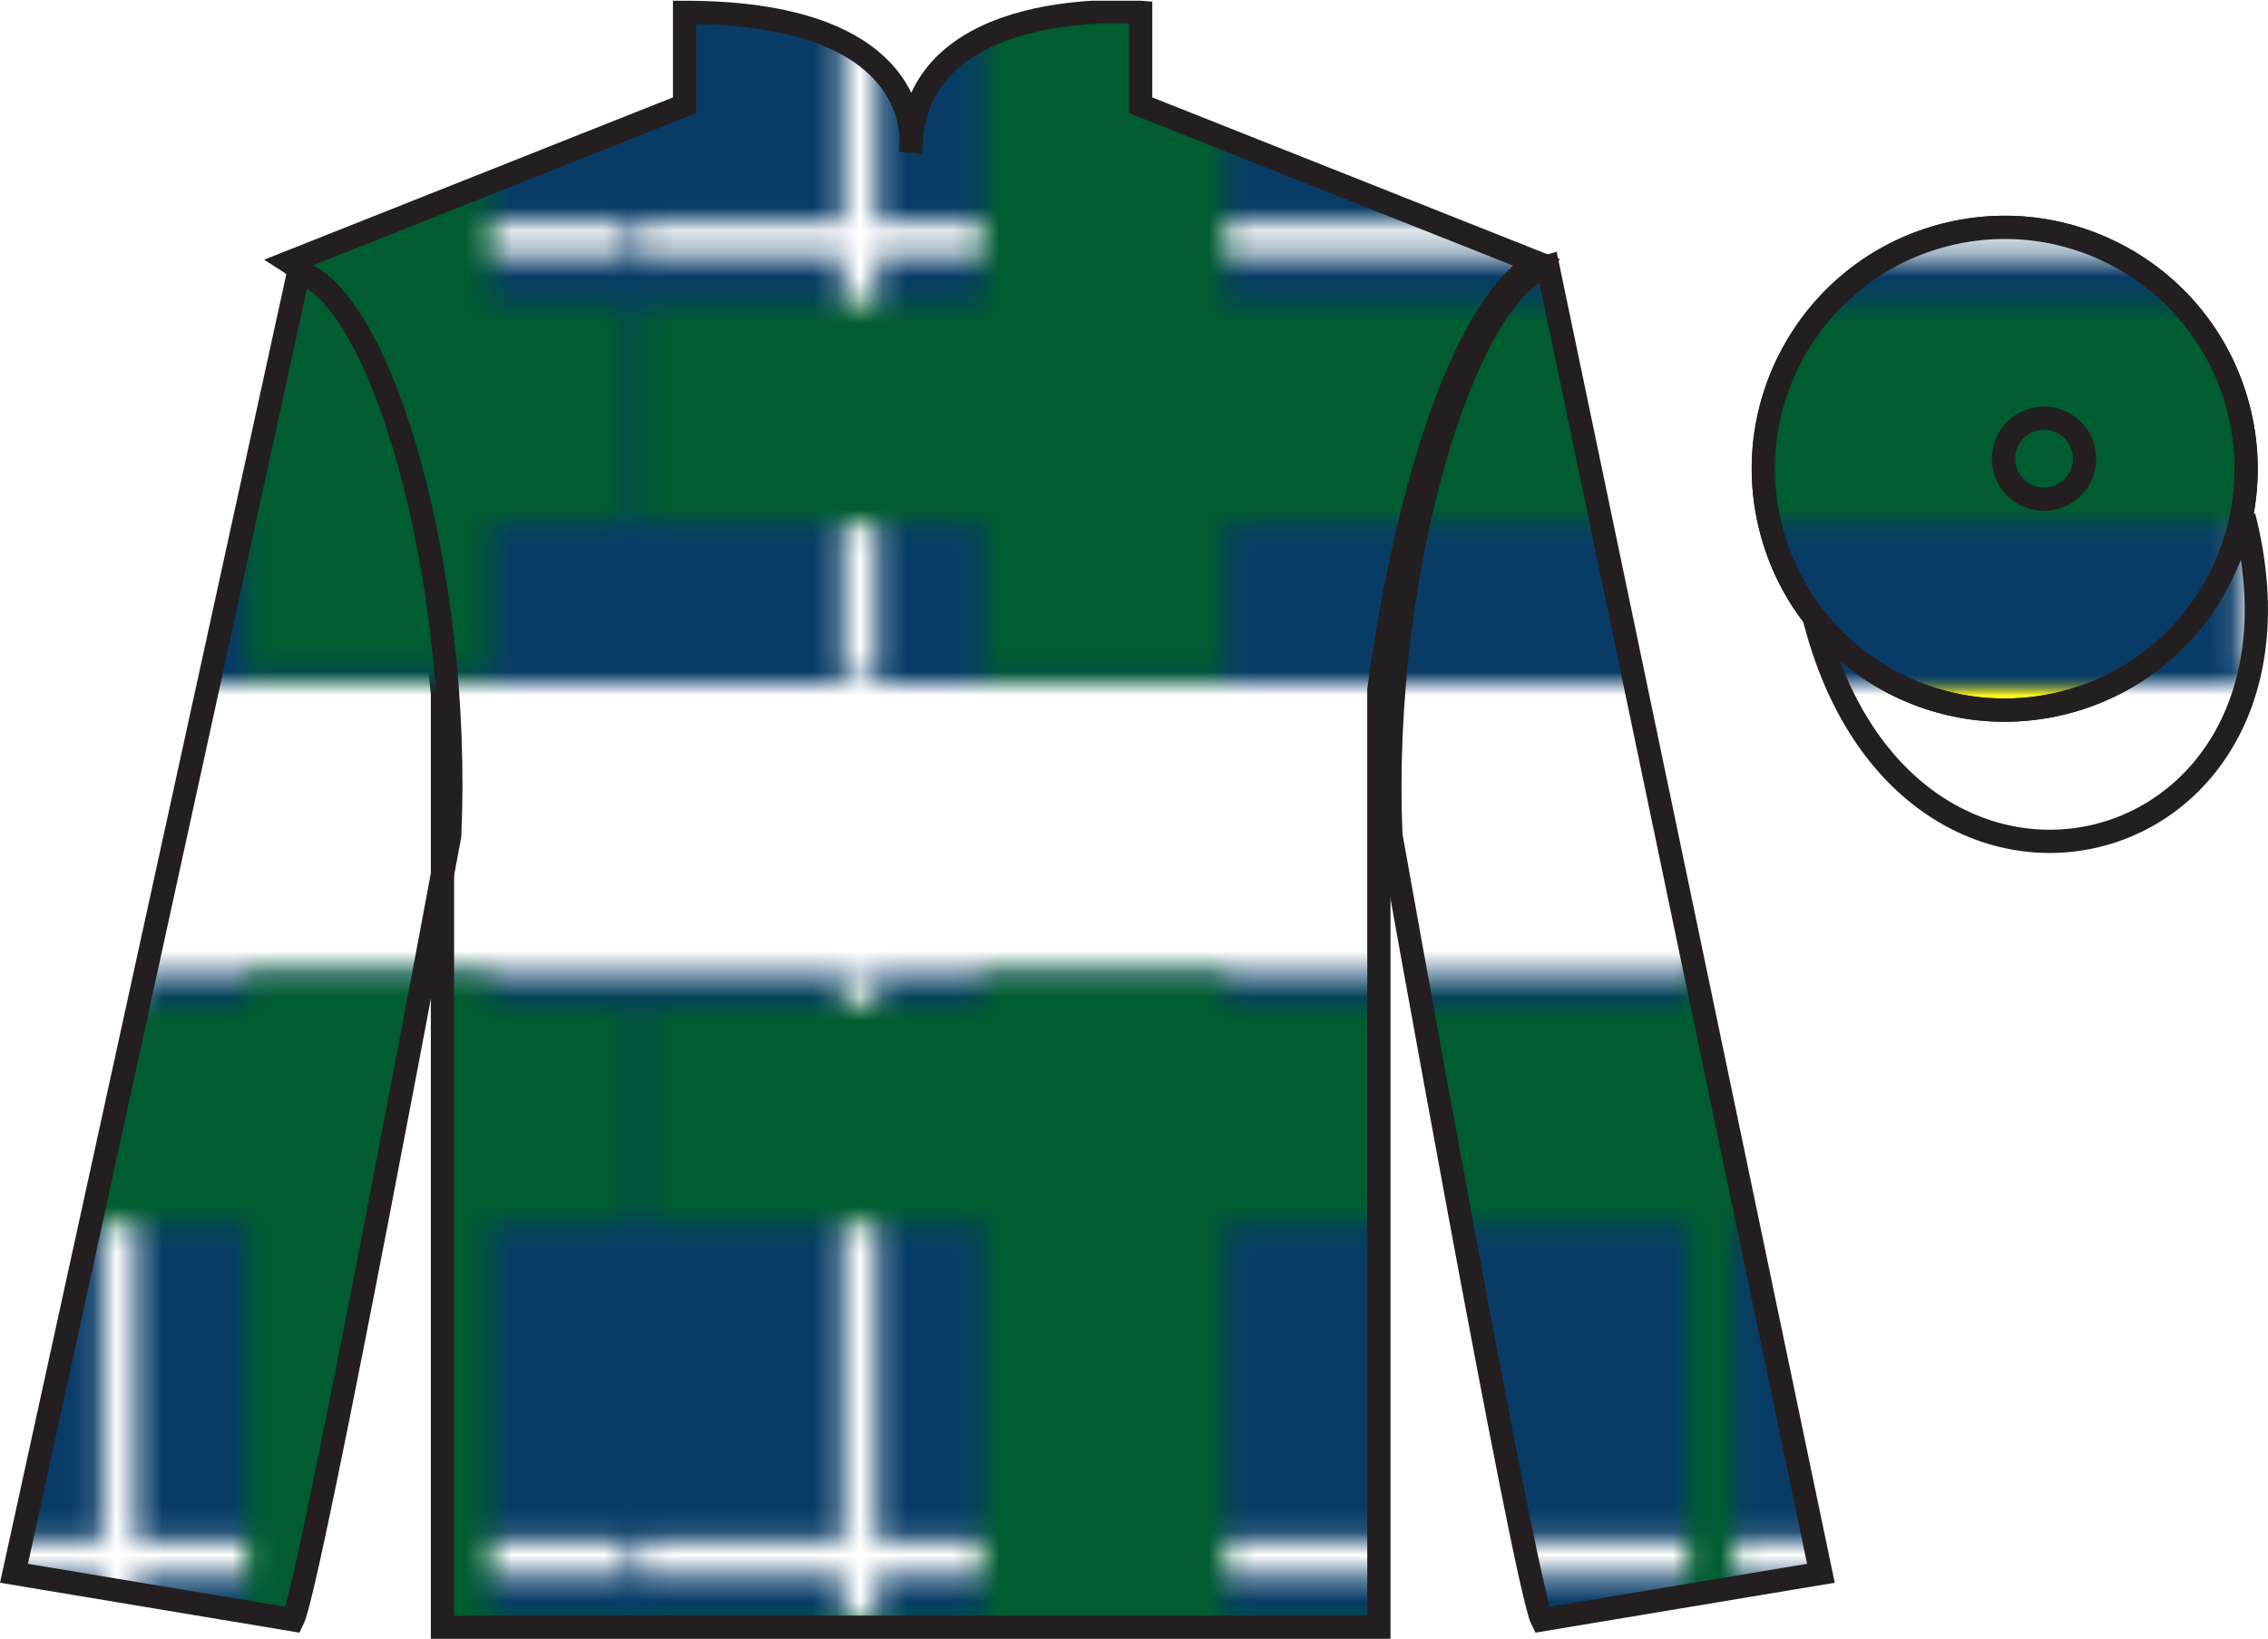
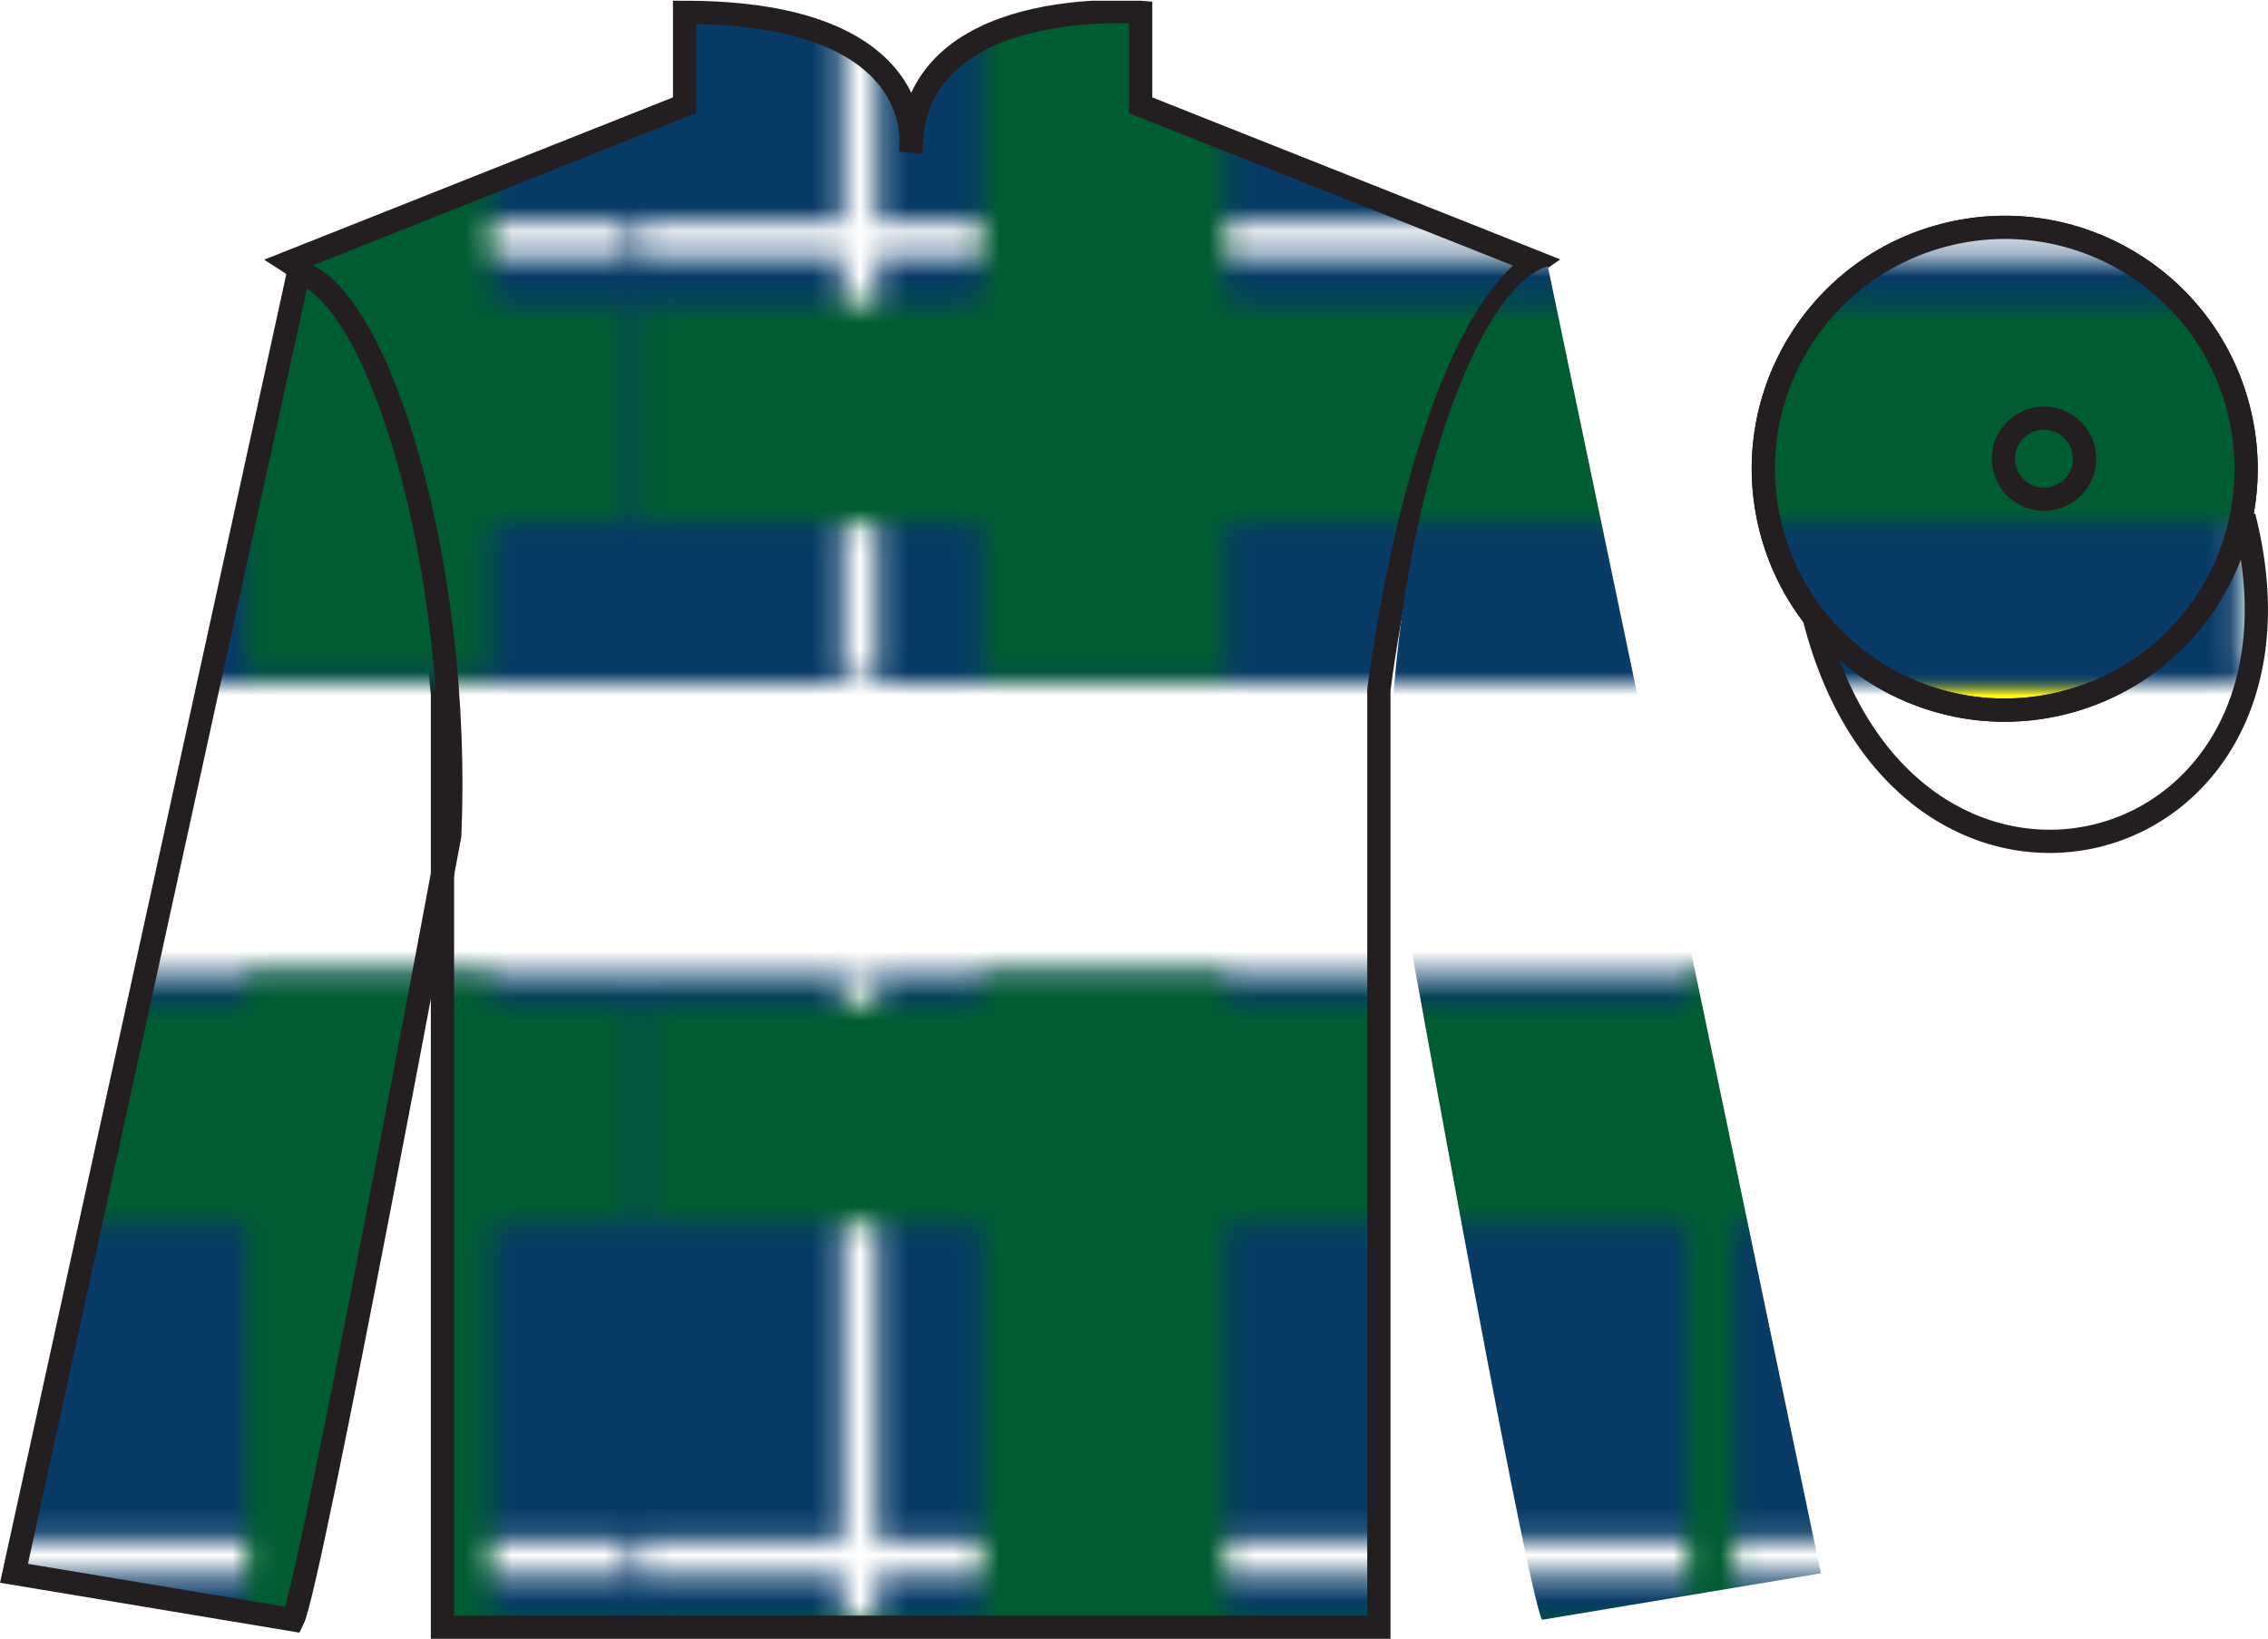
<svg xmlns="http://www.w3.org/2000/svg" xmlns:xlink="http://www.w3.org/1999/xlink" width="97.59pt" height="70.53pt" viewBox="0 0 97.59 70.53" version="1.1">
  <defs>
    <clipPath id="clip1">
      <path d="M 0 70.531 L 97.59 70.531 L 97.59 0.031 L 0 0.031 L 0 70.531 Z M 0 70.531 " />
    </clipPath>
    <clipPath id="clip2">
      <path d="M 12.457 11.281 C 12.457 11.281 17.539 14.531 19.039 29.863 C 19.039 29.863 19.039 44.863 19.039 70.031 L 59.332 70.031 L 59.332 29.695 C 59.332 29.695 61.121 14.695 66.082 11.281 L 49.082 4.531 L 49.082 0.531 C 49.082 0.531 39.191 -0.305 39.191 6.531 C 39.191 6.531 40.207 0.531 29.457 0.531 L 29.457 4.531 L 12.457 11.281 " />
    </clipPath>
    <clipPath id="clip4">
      <path d="M 0 0 L 92 0 L 92 83 L 0 83 L 0 0 Z M 0 0 " />
    </clipPath>
    <clipPath id="clip3">
      <rect width="92" height="83" />
    </clipPath>
    <g id="surface1" clip-path="url(#clip3)">
      <g clip-path="url(#clip4)" clip-rule="nonzero">
        <path style=" stroke:none;fill-rule:nonzero;fill:rgb(3.247%,23.717%,40.444%);fill-opacity:1;" d="M 0 0 L 92 0 L 92 70.5 L 0 70.5 L 0 0 Z M 0 0 " />
        <path style=" stroke:none;fill-rule:nonzero;fill:rgb(100%,100%,100%);fill-opacity:1;" d="M 0.125 44.625 L 91.625 44.625 L 91.625 46.125 L 0.125 46.125 L 0.125 44.625 Z M 0.125 44.625 " />
        <path style=" stroke:none;fill-rule:nonzero;fill:rgb(100%,100%,100%);fill-opacity:1;" d="M 0.125 18.375 L 91.625 18.375 L 91.625 19.875 L 0.125 19.875 L 0.125 18.375 Z M 0.125 18.375 " />
        <path style=" stroke:none;fill-rule:nonzero;fill:rgb(100%,100%,100%);fill-opacity:1;" d="M 8.75 0.25 L 10.25 0.25 L 10.25 70.5 L 8.75 70.5 L 8.75 0.25 Z M 8.75 0.25 " />
        <path style=" stroke:none;fill-rule:nonzero;fill:rgb(0%,36.333%,19.509%);fill-opacity:1;" d="M 45.125 0.375 L 47.125 0.375 L 47.125 70.5 L 45.125 70.5 L 45.125 0.375 Z M 45.125 0.375 " />
        <path style=" stroke:none;fill-rule:nonzero;fill:rgb(100%,100%,100%);fill-opacity:1;" d="M 68.875 0.375 L 70.375 0.375 L 70.375 70.5 L 68.875 70.5 L 68.875 0.375 Z M 68.875 0.375 " />
        <path style=" stroke:none;fill-rule:nonzero;fill:rgb(0%,36.333%,19.509%);fill-opacity:1;" d="M 14.75 0.25 L 25.25 0.25 L 25.25 70.5 L 14.75 70.5 L 14.75 0.25 Z M 14.75 0.25 " />
        <path style=" stroke:none;fill-rule:nonzero;fill:rgb(0%,36.333%,19.509%);fill-opacity:1;" d="M 75.125 0.375 L 85.625 0.375 L 85.625 70.5 L 75.125 70.5 L 75.125 0.375 Z M 75.125 0.375 " />
        <path style=" stroke:none;fill-rule:nonzero;fill:rgb(0%,36.333%,19.509%);fill-opacity:1;" d="M 0.25 59.75 L 91.75 59.75 L 91.75 69.25 L 0.25 69.25 L 0.25 59.75 Z M 0.25 59.75 " />
        <path style=" stroke:none;fill-rule:nonzero;fill:rgb(0%,36.333%,19.509%);fill-opacity:1;" d="M 0.125 33.125 L 91.625 33.125 L 91.625 42.625 L 0.125 42.625 L 0.125 33.125 Z M 0.125 33.125 " />
        <path style=" stroke:none;fill-rule:nonzero;fill:rgb(0%,36.333%,19.509%);fill-opacity:1;" d="M 0.125 6.875 L 91.625 6.875 L 91.625 16.375 L 0.125 16.375 L 0.125 6.875 Z M 0.125 6.875 " />
      </g>
    </g>
    <pattern id="pattern0" patternUnits="userSpaceOnUse" width="92" height="83" patternTransform="matrix(1,0,0,-1,-64.5,29.43)">
      <use xlink:href="#surface1" />
    </pattern>
    <clipPath id="clip5">
      <path d="M 0 70.531 L 97.59 70.531 L 97.59 0.031 L 0 0.031 L 0 70.531 Z M 0 70.531 " />
    </clipPath>
    <clipPath id="clip6">
      <path d="M 0 70.531 L 97.59 70.531 L 97.59 0.031 L 0 0.031 L 0 70.531 Z M 0 70.531 " />
    </clipPath>
    <clipPath id="clip7">
      <path d="M 12.602 69.711 C 13.352 68.211 19.352 35.961 19.352 35.961 C 19.852 24.461 16.352 12.711 12.852 11.711 L 0.602 67.711 L 12.602 69.711 " />
    </clipPath>
    <clipPath id="clip9">
      <path d="M 0 0 L 92 0 L 92 83 L 0 83 L 0 0 Z M 0 0 " />
    </clipPath>
    <clipPath id="clip8">
      <rect width="92" height="83" />
    </clipPath>
    <g id="surface2" clip-path="url(#clip8)">
      <g clip-path="url(#clip9)" clip-rule="nonzero">
        <path style=" stroke:none;fill-rule:nonzero;fill:rgb(3.247%,23.717%,40.444%);fill-opacity:1;" d="M 0 0 L 92 0 L 92 70.5 L 0 70.5 L 0 0 Z M 0 0 " />
        <path style=" stroke:none;fill-rule:nonzero;fill:rgb(100%,100%,100%);fill-opacity:1;" d="M 0.125 44.625 L 91.625 44.625 L 91.625 46.125 L 0.125 46.125 L 0.125 44.625 Z M 0.125 44.625 " />
        <path style=" stroke:none;fill-rule:nonzero;fill:rgb(100%,100%,100%);fill-opacity:1;" d="M 0.125 18.375 L 91.625 18.375 L 91.625 19.875 L 0.125 19.875 L 0.125 18.375 Z M 0.125 18.375 " />
        <path style=" stroke:none;fill-rule:nonzero;fill:rgb(100%,100%,100%);fill-opacity:1;" d="M 8.75 0.25 L 10.25 0.25 L 10.25 70.5 L 8.75 70.5 L 8.75 0.25 Z M 8.75 0.25 " />
        <path style=" stroke:none;fill-rule:nonzero;fill:rgb(0%,36.333%,19.509%);fill-opacity:1;" d="M 45.125 0.375 L 47.125 0.375 L 47.125 70.5 L 45.125 70.5 L 45.125 0.375 Z M 45.125 0.375 " />
-         <path style=" stroke:none;fill-rule:nonzero;fill:rgb(100%,100%,100%);fill-opacity:1;" d="M 68.875 0.375 L 70.375 0.375 L 70.375 70.5 L 68.875 70.5 L 68.875 0.375 Z M 68.875 0.375 " />
        <path style=" stroke:none;fill-rule:nonzero;fill:rgb(0%,36.333%,19.509%);fill-opacity:1;" d="M 14.75 0.25 L 25.25 0.25 L 25.25 70.5 L 14.75 70.5 L 14.75 0.25 Z M 14.75 0.25 " />
        <path style=" stroke:none;fill-rule:nonzero;fill:rgb(0%,36.333%,19.509%);fill-opacity:1;" d="M 75.125 0.375 L 85.625 0.375 L 85.625 70.5 L 75.125 70.5 L 75.125 0.375 Z M 75.125 0.375 " />
        <path style=" stroke:none;fill-rule:nonzero;fill:rgb(0%,36.333%,19.509%);fill-opacity:1;" d="M 0.25 59.75 L 91.75 59.75 L 91.75 69.25 L 0.25 69.25 L 0.25 59.75 Z M 0.25 59.75 " />
        <path style=" stroke:none;fill-rule:nonzero;fill:rgb(0%,36.333%,19.509%);fill-opacity:1;" d="M 0.125 33.125 L 91.625 33.125 L 91.625 42.625 L 0.125 42.625 L 0.125 33.125 Z M 0.125 33.125 " />
        <path style=" stroke:none;fill-rule:nonzero;fill:rgb(0%,36.333%,19.509%);fill-opacity:1;" d="M 0.125 6.875 L 91.625 6.875 L 91.625 16.375 L 0.125 16.375 L 0.125 6.875 Z M 0.125 6.875 " />
      </g>
    </g>
    <pattern id="pattern1" patternUnits="userSpaceOnUse" width="92" height="83" patternTransform="matrix(1,0,0,-1,-64.5,29.43)">
      <use xlink:href="#surface2" />
    </pattern>
    <clipPath id="clip10">
      <path d="M 0 70.531 L 97.59 70.531 L 97.59 0.031 L 0 0.031 L 0 70.531 Z M 0 70.531 " />
    </clipPath>
    <clipPath id="clip11">
      <path d="M 0 70.531 L 97.59 70.531 L 97.59 0.031 L 0 0.031 L 0 70.531 Z M 0 70.531 " />
    </clipPath>
    <clipPath id="clip12">
      <path d="M 78.352 67.711 L 66.602 11.461 C 63.102 12.461 59.352 24.461 59.852 35.961 C 59.852 35.961 65.602 68.211 66.352 69.711 L 78.352 67.711 " />
    </clipPath>
    <clipPath id="clip14">
      <path d="M 0 0 L 92 0 L 92 83 L 0 83 L 0 0 Z M 0 0 " />
    </clipPath>
    <clipPath id="clip13">
      <rect width="92" height="83" />
    </clipPath>
    <g id="surface3" clip-path="url(#clip13)">
      <g clip-path="url(#clip14)" clip-rule="nonzero">
        <path style=" stroke:none;fill-rule:nonzero;fill:rgb(3.247%,23.717%,40.444%);fill-opacity:1;" d="M 0 0 L 92 0 L 92 70.5 L 0 70.5 L 0 0 Z M 0 0 " />
        <path style=" stroke:none;fill-rule:nonzero;fill:rgb(100%,100%,100%);fill-opacity:1;" d="M 0.125 44.625 L 91.625 44.625 L 91.625 46.125 L 0.125 46.125 L 0.125 44.625 Z M 0.125 44.625 " />
        <path style=" stroke:none;fill-rule:nonzero;fill:rgb(100%,100%,100%);fill-opacity:1;" d="M 0.125 18.375 L 91.625 18.375 L 91.625 19.875 L 0.125 19.875 L 0.125 18.375 Z M 0.125 18.375 " />
        <path style=" stroke:none;fill-rule:nonzero;fill:rgb(100%,100%,100%);fill-opacity:1;" d="M 8.75 0.25 L 10.25 0.25 L 10.25 70.5 L 8.75 70.5 L 8.75 0.25 Z M 8.75 0.25 " />
        <path style=" stroke:none;fill-rule:nonzero;fill:rgb(0%,36.333%,19.509%);fill-opacity:1;" d="M 45.125 0.375 L 47.125 0.375 L 47.125 70.5 L 45.125 70.5 L 45.125 0.375 Z M 45.125 0.375 " />
        <path style=" stroke:none;fill-rule:nonzero;fill:rgb(100%,100%,100%);fill-opacity:1;" d="M 68.875 0.375 L 70.375 0.375 L 70.375 70.5 L 68.875 70.5 L 68.875 0.375 Z M 68.875 0.375 " />
        <path style=" stroke:none;fill-rule:nonzero;fill:rgb(0%,36.333%,19.509%);fill-opacity:1;" d="M 14.75 0.25 L 25.25 0.25 L 25.25 70.5 L 14.75 70.5 L 14.75 0.25 Z M 14.75 0.25 " />
        <path style=" stroke:none;fill-rule:nonzero;fill:rgb(0%,36.333%,19.509%);fill-opacity:1;" d="M 75.125 0.375 L 85.625 0.375 L 85.625 70.5 L 75.125 70.5 L 75.125 0.375 Z M 75.125 0.375 " />
        <path style=" stroke:none;fill-rule:nonzero;fill:rgb(0%,36.333%,19.509%);fill-opacity:1;" d="M 0.25 59.75 L 91.75 59.75 L 91.75 69.25 L 0.25 69.25 L 0.25 59.75 Z M 0.25 59.75 " />
        <path style=" stroke:none;fill-rule:nonzero;fill:rgb(0%,36.333%,19.509%);fill-opacity:1;" d="M 0.125 33.125 L 91.625 33.125 L 91.625 42.625 L 0.125 42.625 L 0.125 33.125 Z M 0.125 33.125 " />
-         <path style=" stroke:none;fill-rule:nonzero;fill:rgb(0%,36.333%,19.509%);fill-opacity:1;" d="M 0.125 6.875 L 91.625 6.875 L 91.625 16.375 L 0.125 16.375 L 0.125 6.875 Z M 0.125 6.875 " />
+         <path style=" stroke:none;fill-rule:nonzero;fill:rgb(0%,36.333%,19.509%);fill-opacity:1;" d="M 0.125 6.875 L 91.625 6.875 L 91.625 16.375 L 0.125 16.375 L 0.125 6.875 Z " />
      </g>
    </g>
    <pattern id="pattern2" patternUnits="userSpaceOnUse" width="92" height="83" patternTransform="matrix(1,0,0,-1,-64.5,29.43)">
      <use xlink:href="#surface3" />
    </pattern>
    <clipPath id="clip15">
      <path d="M 0 70.531 L 97.59 70.531 L 97.59 0.031 L 0 0.031 L 0 70.531 Z M 0 70.531 " />
    </clipPath>
    <clipPath id="clip16">
      <path d="M 0 70.531 L 97.59 70.531 L 97.59 0.031 L 0 0.031 L 0 70.531 Z M 0 70.531 " />
    </clipPath>
    <clipPath id="clip17">
      <path d="M 78.07 26.617 C 82.039 42.184 100.434 37.426 96.555 22.223 " />
    </clipPath>
    <clipPath id="clip19">
      <path d="M 0 0 L 92 0 L 92 83 L 0 83 L 0 0 Z M 0 0 " />
    </clipPath>
    <clipPath id="clip18">
      <rect width="92" height="83" />
    </clipPath>
    <g id="surface4" clip-path="url(#clip18)">
      <g clip-path="url(#clip19)" clip-rule="nonzero">
        <path style=" stroke:none;fill-rule:nonzero;fill:rgb(3.247%,23.717%,40.444%);fill-opacity:1;" d="M 0 0 L 92 0 L 92 70.5 L 0 70.5 L 0 0 Z M 0 0 " />
        <path style=" stroke:none;fill-rule:nonzero;fill:rgb(100%,100%,100%);fill-opacity:1;" d="M 0.125 44.625 L 91.625 44.625 L 91.625 46.125 L 0.125 46.125 L 0.125 44.625 Z M 0.125 44.625 " />
        <path style=" stroke:none;fill-rule:nonzero;fill:rgb(100%,100%,100%);fill-opacity:1;" d="M 0.125 18.375 L 91.625 18.375 L 91.625 19.875 L 0.125 19.875 L 0.125 18.375 Z M 0.125 18.375 " />
        <path style=" stroke:none;fill-rule:nonzero;fill:rgb(100%,100%,100%);fill-opacity:1;" d="M 8.75 0.25 L 10.25 0.25 L 10.25 70.5 L 8.75 70.5 L 8.75 0.25 Z M 8.75 0.25 " />
        <path style=" stroke:none;fill-rule:nonzero;fill:rgb(0%,36.333%,19.509%);fill-opacity:1;" d="M 45.125 0.375 L 47.125 0.375 L 47.125 70.5 L 45.125 70.5 L 45.125 0.375 Z M 45.125 0.375 " />
        <path style=" stroke:none;fill-rule:nonzero;fill:rgb(100%,100%,100%);fill-opacity:1;" d="M 68.875 0.375 L 70.375 0.375 L 70.375 70.5 L 68.875 70.5 L 68.875 0.375 Z M 68.875 0.375 " />
        <path style=" stroke:none;fill-rule:nonzero;fill:rgb(0%,36.333%,19.509%);fill-opacity:1;" d="M 14.75 0.25 L 25.25 0.25 L 25.25 70.5 L 14.75 70.5 L 14.75 0.25 Z M 14.75 0.25 " />
        <path style=" stroke:none;fill-rule:nonzero;fill:rgb(0%,36.333%,19.509%);fill-opacity:1;" d="M 75.125 0.375 L 85.625 0.375 L 85.625 70.5 L 75.125 70.5 L 75.125 0.375 Z M 75.125 0.375 " />
        <path style=" stroke:none;fill-rule:nonzero;fill:rgb(0%,36.333%,19.509%);fill-opacity:1;" d="M 0.25 59.75 L 91.75 59.75 L 91.75 69.25 L 0.25 69.25 L 0.25 59.75 Z M 0.25 59.75 " />
        <path style=" stroke:none;fill-rule:nonzero;fill:rgb(0%,36.333%,19.509%);fill-opacity:1;" d="M 0.125 33.125 L 91.625 33.125 L 91.625 42.625 L 0.125 42.625 L 0.125 33.125 Z M 0.125 33.125 " />
        <path style=" stroke:none;fill-rule:nonzero;fill:rgb(0%,36.333%,19.509%);fill-opacity:1;" d="M 0.125 6.875 L 91.625 6.875 L 91.625 16.375 L 0.125 16.375 L 0.125 6.875 Z M 0.125 6.875 " />
      </g>
    </g>
    <pattern id="pattern3" patternUnits="userSpaceOnUse" width="92" height="83" patternTransform="matrix(1,0,0,-1,-64.5,29.43)">
      <use xlink:href="#surface4" />
    </pattern>
    <clipPath id="clip20">
      <path d="M 0 70.531 L 97.59 70.531 L 97.59 0.031 L 0 0.031 L 0 70.531 Z M 0 70.531 " />
    </clipPath>
    <clipPath id="clip21">
      <path d="M 0 70.531 L 97.59 70.531 L 97.59 0.031 L 0 0.031 L 0 70.531 Z M 0 70.531 " />
    </clipPath>
    <clipPath id="clip22">
      <path d="M 88.828 30.238 C 94.387 28.82 97.742 23.164 96.324 17.605 C 94.906 12.047 89.25 8.691 83.691 10.109 C 78.137 11.527 74.781 17.184 76.199 22.742 C 77.613 28.301 83.27 31.656 88.828 30.238 " />
    </clipPath>
    <clipPath id="clip24">
      <path d="M 0 0 L 92 0 L 92 83 L 0 83 L 0 0 Z M 0 0 " />
    </clipPath>
    <clipPath id="clip23">
      <rect width="92" height="83" />
    </clipPath>
    <g id="surface5" clip-path="url(#clip23)">
      <g clip-path="url(#clip24)" clip-rule="nonzero">
        <path style=" stroke:none;fill-rule:nonzero;fill:rgb(3.247%,23.717%,40.444%);fill-opacity:1;" d="M 0 0 L 92 0 L 92 70.5 L 0 70.5 L 0 0 Z M 0 0 " />
        <path style=" stroke:none;fill-rule:nonzero;fill:rgb(100%,100%,100%);fill-opacity:1;" d="M 0.125 44.625 L 91.625 44.625 L 91.625 46.125 L 0.125 46.125 L 0.125 44.625 Z M 0.125 44.625 " />
        <path style=" stroke:none;fill-rule:nonzero;fill:rgb(100%,100%,100%);fill-opacity:1;" d="M 0.125 18.375 L 91.625 18.375 L 91.625 19.875 L 0.125 19.875 L 0.125 18.375 Z M 0.125 18.375 " />
        <path style=" stroke:none;fill-rule:nonzero;fill:rgb(100%,100%,100%);fill-opacity:1;" d="M 8.75 0.25 L 10.25 0.25 L 10.25 70.5 L 8.75 70.5 L 8.75 0.25 Z M 8.75 0.25 " />
        <path style=" stroke:none;fill-rule:nonzero;fill:rgb(0%,36.333%,19.509%);fill-opacity:1;" d="M 45.125 0.375 L 47.125 0.375 L 47.125 70.5 L 45.125 70.5 L 45.125 0.375 Z M 45.125 0.375 " />
        <path style=" stroke:none;fill-rule:nonzero;fill:rgb(100%,100%,100%);fill-opacity:1;" d="M 68.875 0.375 L 70.375 0.375 L 70.375 70.5 L 68.875 70.5 L 68.875 0.375 Z M 68.875 0.375 " />
        <path style=" stroke:none;fill-rule:nonzero;fill:rgb(0%,36.333%,19.509%);fill-opacity:1;" d="M 14.75 0.25 L 25.25 0.25 L 25.25 70.5 L 14.75 70.5 L 14.75 0.25 Z M 14.75 0.25 " />
        <path style=" stroke:none;fill-rule:nonzero;fill:rgb(0%,36.333%,19.509%);fill-opacity:1;" d="M 75.125 0.375 L 85.625 0.375 L 85.625 70.5 L 75.125 70.5 L 75.125 0.375 Z M 75.125 0.375 " />
        <path style=" stroke:none;fill-rule:nonzero;fill:rgb(0%,36.333%,19.509%);fill-opacity:1;" d="M 0.25 59.75 L 91.75 59.75 L 91.75 69.25 L 0.25 69.25 L 0.25 59.75 Z M 0.25 59.75 " />
        <path style=" stroke:none;fill-rule:nonzero;fill:rgb(0%,36.333%,19.509%);fill-opacity:1;" d="M 0.125 33.125 L 91.625 33.125 L 91.625 42.625 L 0.125 42.625 L 0.125 33.125 Z M 0.125 33.125 " />
        <path style=" stroke:none;fill-rule:nonzero;fill:rgb(0%,36.333%,19.509%);fill-opacity:1;" d="M 0.125 6.875 L 91.625 6.875 L 91.625 16.375 L 0.125 16.375 L 0.125 6.875 Z M 0.125 6.875 " />
      </g>
    </g>
    <pattern id="pattern4" patternUnits="userSpaceOnUse" width="92" height="83" patternTransform="matrix(1,0,0,-1,-64.5,29.43)">
      <use xlink:href="#surface5" />
    </pattern>
    <clipPath id="clip25">
      <path d="M 0 70.531 L 97.59 70.531 L 97.59 0.031 L 0 0.031 L 0 70.531 Z M 0 70.531 " />
    </clipPath>
    <clipPath id="clip26">
      <path d="M 0 70.531 L 97.59 70.531 L 97.59 0.031 L 0 0.031 L 0 70.531 Z M 0 70.531 " />
    </clipPath>
    <clipPath id="clip27">
      <path d="M 88.383 21.434 C 89.316 21.195 89.883 20.246 89.645 19.312 C 89.406 18.379 88.457 17.812 87.52 18.051 C 86.586 18.289 86.023 19.238 86.262 20.176 C 86.5 21.109 87.449 21.672 88.383 21.434 " />
    </clipPath>
    <clipPath id="clip29">
      <path d="M 0 0 L 92 0 L 92 83 L 0 83 L 0 0 Z M 0 0 " />
    </clipPath>
    <clipPath id="clip28">
      <rect width="92" height="83" />
    </clipPath>
    <g id="surface6" clip-path="url(#clip28)">
      <g clip-path="url(#clip29)" clip-rule="nonzero">
        <path style=" stroke:none;fill-rule:nonzero;fill:rgb(3.247%,23.717%,40.444%);fill-opacity:1;" d="M 0 0 L 92 0 L 92 70.5 L 0 70.5 L 0 0 Z M 0 0 " />
        <path style=" stroke:none;fill-rule:nonzero;fill:rgb(100%,100%,100%);fill-opacity:1;" d="M 0.125 44.625 L 91.625 44.625 L 91.625 46.125 L 0.125 46.125 L 0.125 44.625 Z M 0.125 44.625 " />
        <path style=" stroke:none;fill-rule:nonzero;fill:rgb(100%,100%,100%);fill-opacity:1;" d="M 0.125 18.375 L 91.625 18.375 L 91.625 19.875 L 0.125 19.875 L 0.125 18.375 Z M 0.125 18.375 " />
        <path style=" stroke:none;fill-rule:nonzero;fill:rgb(100%,100%,100%);fill-opacity:1;" d="M 8.75 0.25 L 10.25 0.25 L 10.25 70.5 L 8.75 70.5 L 8.75 0.25 Z M 8.75 0.25 " />
        <path style=" stroke:none;fill-rule:nonzero;fill:rgb(0%,36.333%,19.509%);fill-opacity:1;" d="M 45.125 0.375 L 47.125 0.375 L 47.125 70.5 L 45.125 70.5 L 45.125 0.375 Z M 45.125 0.375 " />
        <path style=" stroke:none;fill-rule:nonzero;fill:rgb(100%,100%,100%);fill-opacity:1;" d="M 68.875 0.375 L 70.375 0.375 L 70.375 70.5 L 68.875 70.5 L 68.875 0.375 Z M 68.875 0.375 " />
        <path style=" stroke:none;fill-rule:nonzero;fill:rgb(0%,36.333%,19.509%);fill-opacity:1;" d="M 14.75 0.25 L 25.25 0.25 L 25.25 70.5 L 14.75 70.5 L 14.75 0.25 Z M 14.75 0.25 " />
        <path style=" stroke:none;fill-rule:nonzero;fill:rgb(0%,36.333%,19.509%);fill-opacity:1;" d="M 75.125 0.375 L 85.625 0.375 L 85.625 70.5 L 75.125 70.5 L 75.125 0.375 Z M 75.125 0.375 " />
        <path style=" stroke:none;fill-rule:nonzero;fill:rgb(0%,36.333%,19.509%);fill-opacity:1;" d="M 0.25 59.75 L 91.75 59.75 L 91.75 69.25 L 0.25 69.25 L 0.25 59.75 Z M 0.25 59.75 " />
        <path style=" stroke:none;fill-rule:nonzero;fill:rgb(0%,36.333%,19.509%);fill-opacity:1;" d="M 0.125 33.125 L 91.625 33.125 L 91.625 42.625 L 0.125 42.625 L 0.125 33.125 Z M 0.125 33.125 " />
        <path style=" stroke:none;fill-rule:nonzero;fill:rgb(0%,36.333%,19.509%);fill-opacity:1;" d="M 0.125 6.875 L 91.625 6.875 L 91.625 16.375 L 0.125 16.375 L 0.125 6.875 Z M 0.125 6.875 " />
      </g>
    </g>
    <pattern id="pattern5" patternUnits="userSpaceOnUse" width="92" height="83" patternTransform="matrix(1,0,0,-1,-64.5,29.43)">
      <use xlink:href="#surface6" />
    </pattern>
    <clipPath id="clip30">
      <path d="M 0 70.531 L 97.59 70.531 L 97.59 0.031 L 0 0.031 L 0 70.531 Z M 0 70.531 " />
    </clipPath>
  </defs>
  <g id="surface0">
    <g clip-path="url(#clip1)" clip-rule="nonzero">
      <g clip-path="url(#clip2)" clip-rule="nonzero">
        <path style=" stroke:none;fill-rule:nonzero;fill:url(#pattern0);" d="M 12.457 70.031 L 66.082 70.031 L 66.082 0.031 L 12.457 0.031 Z M 12.457 70.031 " />
      </g>
    </g>
    <g clip-path="url(#clip5)" clip-rule="nonzero">
      <path style="fill:none;stroke-width:10;stroke-linecap:butt;stroke-linejoin:miter;stroke:rgb(13.73%,12.16%,12.549%);stroke-opacity:1;stroke-miterlimit:4;" d="M 124.57 592.487 C 124.57 592.487 175.391 559.987 190.391 406.667 C 190.391 406.667 190.391 256.667 190.391 4.987 L 593.32 4.987 L 593.32 408.347 C 593.32 408.347 611.211 558.347 660.82 592.487 L 490.82 659.987 L 490.82 699.987 C 490.82 699.987 391.914 708.347 391.914 639.987 C 391.914 639.987 402.07 699.987 294.57 699.987 L 294.57 659.987 L 124.57 592.487 Z M 124.57 592.487 " transform="matrix(0.1,0,0,-0.1,0,70.53)" />
    </g>
    <g clip-path="url(#clip6)" clip-rule="nonzero">
      <g clip-path="url(#clip7)" clip-rule="nonzero">
        <path style=" stroke:none;fill-rule:nonzero;fill:url(#pattern1);" d="M 0.602 69.711 L 19.852 69.711 L 19.852 11.711 L 0.602 11.711 Z M 0.602 69.711 " />
      </g>
    </g>
    <g clip-path="url(#clip10)" clip-rule="nonzero">
      <path style="fill:none;stroke-width:10;stroke-linecap:butt;stroke-linejoin:miter;stroke:rgb(13.73%,12.16%,12.549%);stroke-opacity:1;stroke-miterlimit:4;" d="M 126.016 8.191 C 133.516 23.191 193.516 345.691 193.516 345.691 C 198.516 460.691 163.516 578.191 128.516 588.191 L 6.016 28.191 L 126.016 8.191 Z M 126.016 8.191 " transform="matrix(0.1,0,0,-0.1,0,70.53)" />
    </g>
    <g clip-path="url(#clip11)" clip-rule="nonzero">
      <g clip-path="url(#clip12)" clip-rule="nonzero">
        <path style=" stroke:none;fill-rule:nonzero;fill:url(#pattern2);" d="M 59.352 69.711 L 78.352 69.711 L 78.352 11.461 L 59.352 11.461 Z M 59.352 69.711 " />
      </g>
    </g>
    <g clip-path="url(#clip15)" clip-rule="nonzero">
-       <path style="fill:none;stroke-width:10;stroke-linecap:butt;stroke-linejoin:miter;stroke:rgb(13.73%,12.16%,12.549%);stroke-opacity:1;stroke-miterlimit:4;" d="M 783.516 28.191 L 666.016 590.691 C 631.016 580.691 593.516 460.691 598.516 345.691 C 598.516 345.691 656.016 23.191 663.516 8.191 L 783.516 28.191 Z M 783.516 28.191 " transform="matrix(0.1,0,0,-0.1,0,70.53)" />
      <path style=" stroke:none;fill-rule:nonzero;fill:rgb(100%,95.409%,9.961%);fill-opacity:1;" d="M 88.828 30.238 C 94.387 28.82 97.742 23.164 96.324 17.605 C 94.906 12.047 89.25 8.691 83.691 10.109 C 78.137 11.527 74.781 17.184 76.199 22.742 C 77.613 28.301 83.27 31.656 88.828 30.238 " />
      <path style="fill:none;stroke-width:10;stroke-linecap:butt;stroke-linejoin:miter;stroke:rgb(13.73%,12.16%,12.549%);stroke-opacity:1;stroke-miterlimit:4;" d="M 888.281 402.917 C 943.867 417.097 977.422 473.659 963.242 529.245 C 949.062 584.831 892.5 618.386 836.914 604.206 C 781.367 590.027 747.812 533.464 761.992 477.878 C 776.133 422.292 832.695 388.738 888.281 402.917 Z M 888.281 402.917 " transform="matrix(0.1,0,0,-0.1,0,70.53)" />
    </g>
    <g clip-path="url(#clip16)" clip-rule="nonzero">
      <g clip-path="url(#clip17)" clip-rule="nonzero">
        <path style=" stroke:none;fill-rule:nonzero;fill:url(#pattern3);" d="M 78.07 42.184 L 97.59 42.184 L 97.59 22.227 L 78.07 22.227 Z M 78.07 42.184 " />
      </g>
    </g>
    <g clip-path="url(#clip20)" clip-rule="nonzero">
      <path style="fill:none;stroke-width:10;stroke-linecap:butt;stroke-linejoin:miter;stroke:rgb(13.73%,12.16%,12.549%);stroke-opacity:1;stroke-miterlimit:4;" d="M 780.703 439.128 C 820.391 283.464 1004.336 331.042 965.547 483.073 " transform="matrix(0.1,0,0,-0.1,0,70.53)" />
    </g>
    <g clip-path="url(#clip21)" clip-rule="nonzero">
      <g clip-path="url(#clip22)" clip-rule="nonzero">
        <path style=" stroke:none;fill-rule:nonzero;fill:url(#pattern4);" d="M 74.781 31.656 L 97.59 31.656 L 97.59 8.691 L 74.781 8.691 Z M 74.781 31.656 " />
      </g>
    </g>
    <g clip-path="url(#clip25)" clip-rule="nonzero">
      <path style="fill:none;stroke-width:10;stroke-linecap:butt;stroke-linejoin:miter;stroke:rgb(13.73%,12.16%,12.549%);stroke-opacity:1;stroke-miterlimit:4;" d="M 888.281 402.917 C 943.867 417.097 977.422 473.659 963.242 529.245 C 949.062 584.831 892.5 618.386 836.914 604.206 C 781.367 590.027 747.812 533.464 761.992 477.878 C 776.133 422.292 832.695 388.738 888.281 402.917 Z M 888.281 402.917 " transform="matrix(0.1,0,0,-0.1,0,70.53)" />
    </g>
    <g clip-path="url(#clip26)" clip-rule="nonzero">
      <g clip-path="url(#clip27)" clip-rule="nonzero">
        <path style=" stroke:none;fill-rule:nonzero;fill:url(#pattern5);" d="M 86.023 21.672 L 89.883 21.672 L 89.883 17.812 L 86.023 17.812 Z M 86.023 21.672 " />
      </g>
    </g>
    <g clip-path="url(#clip30)" clip-rule="nonzero">
      <path style="fill:none;stroke-width:10;stroke-linecap:butt;stroke-linejoin:miter;stroke:rgb(13.73%,12.16%,12.549%);stroke-opacity:1;stroke-miterlimit:4;" d="M 883.828 490.964 C 893.164 493.347 898.828 502.839 896.445 512.175 C 894.062 521.511 884.57 527.175 875.195 524.792 C 865.859 522.409 860.234 512.917 862.617 503.542 C 865 494.206 874.492 488.581 883.828 490.964 Z M 883.828 490.964 " transform="matrix(0.1,0,0,-0.1,0,70.53)" />
    </g>
  </g>
</svg>